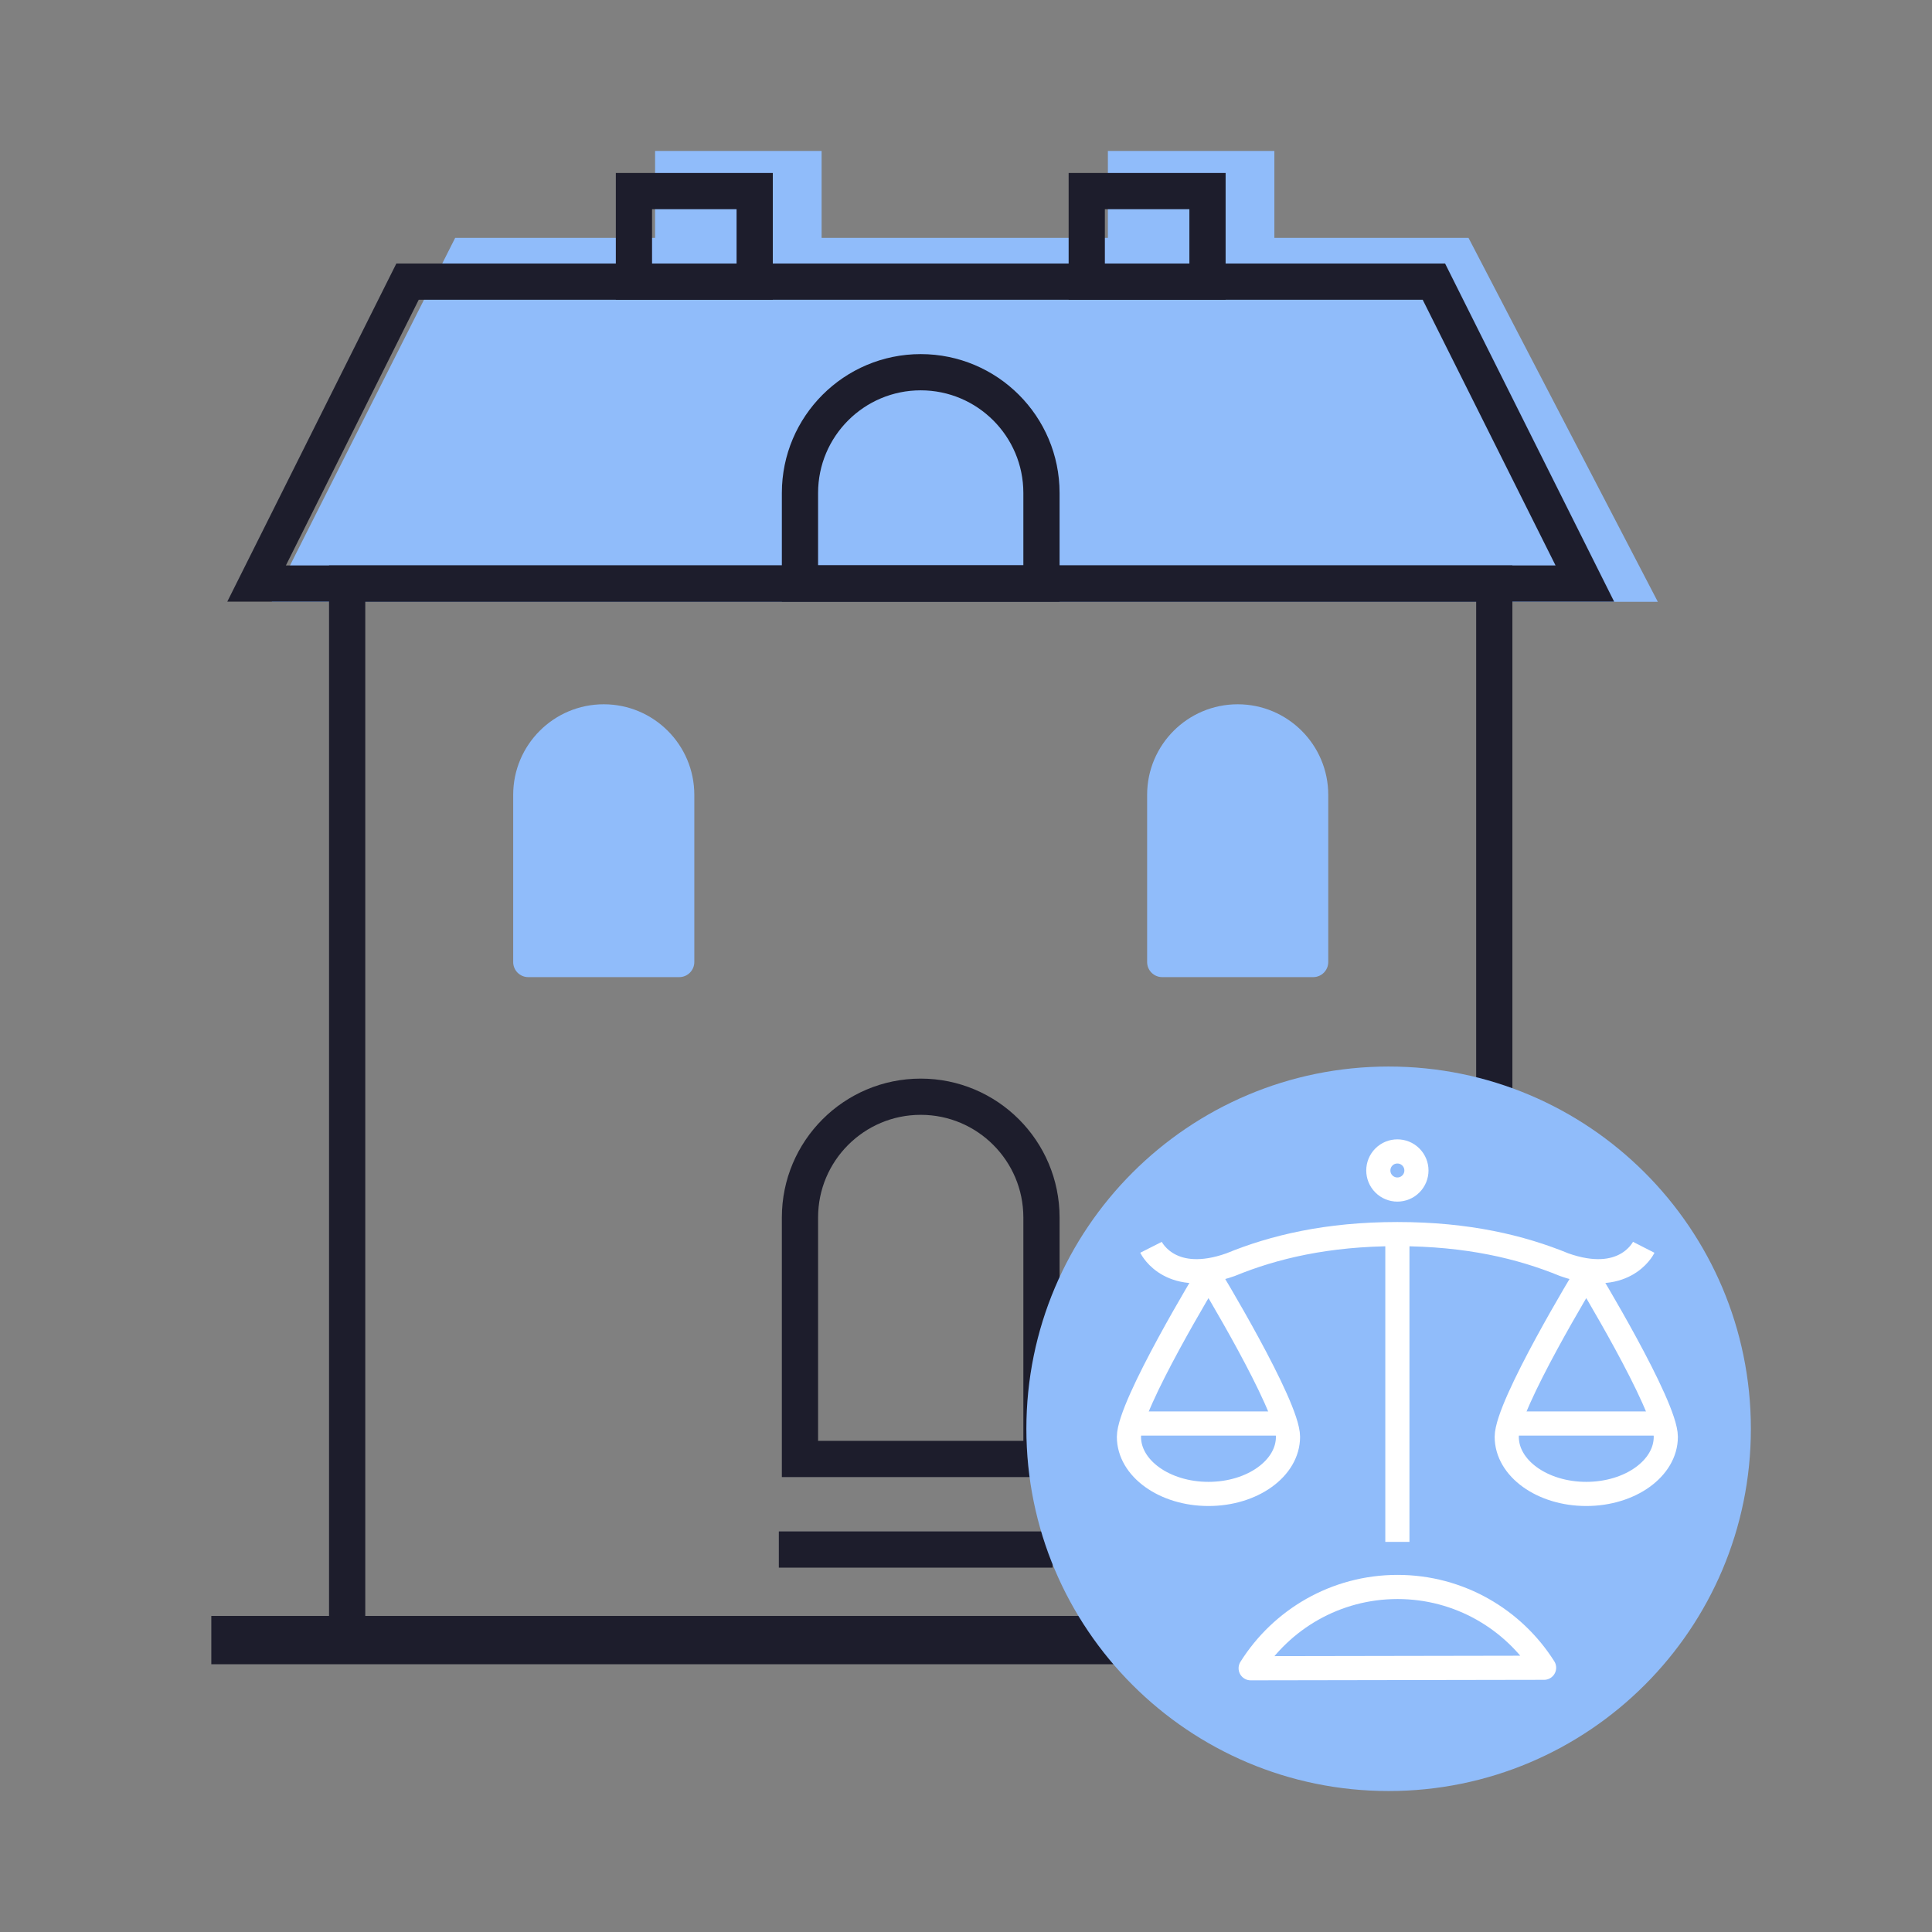
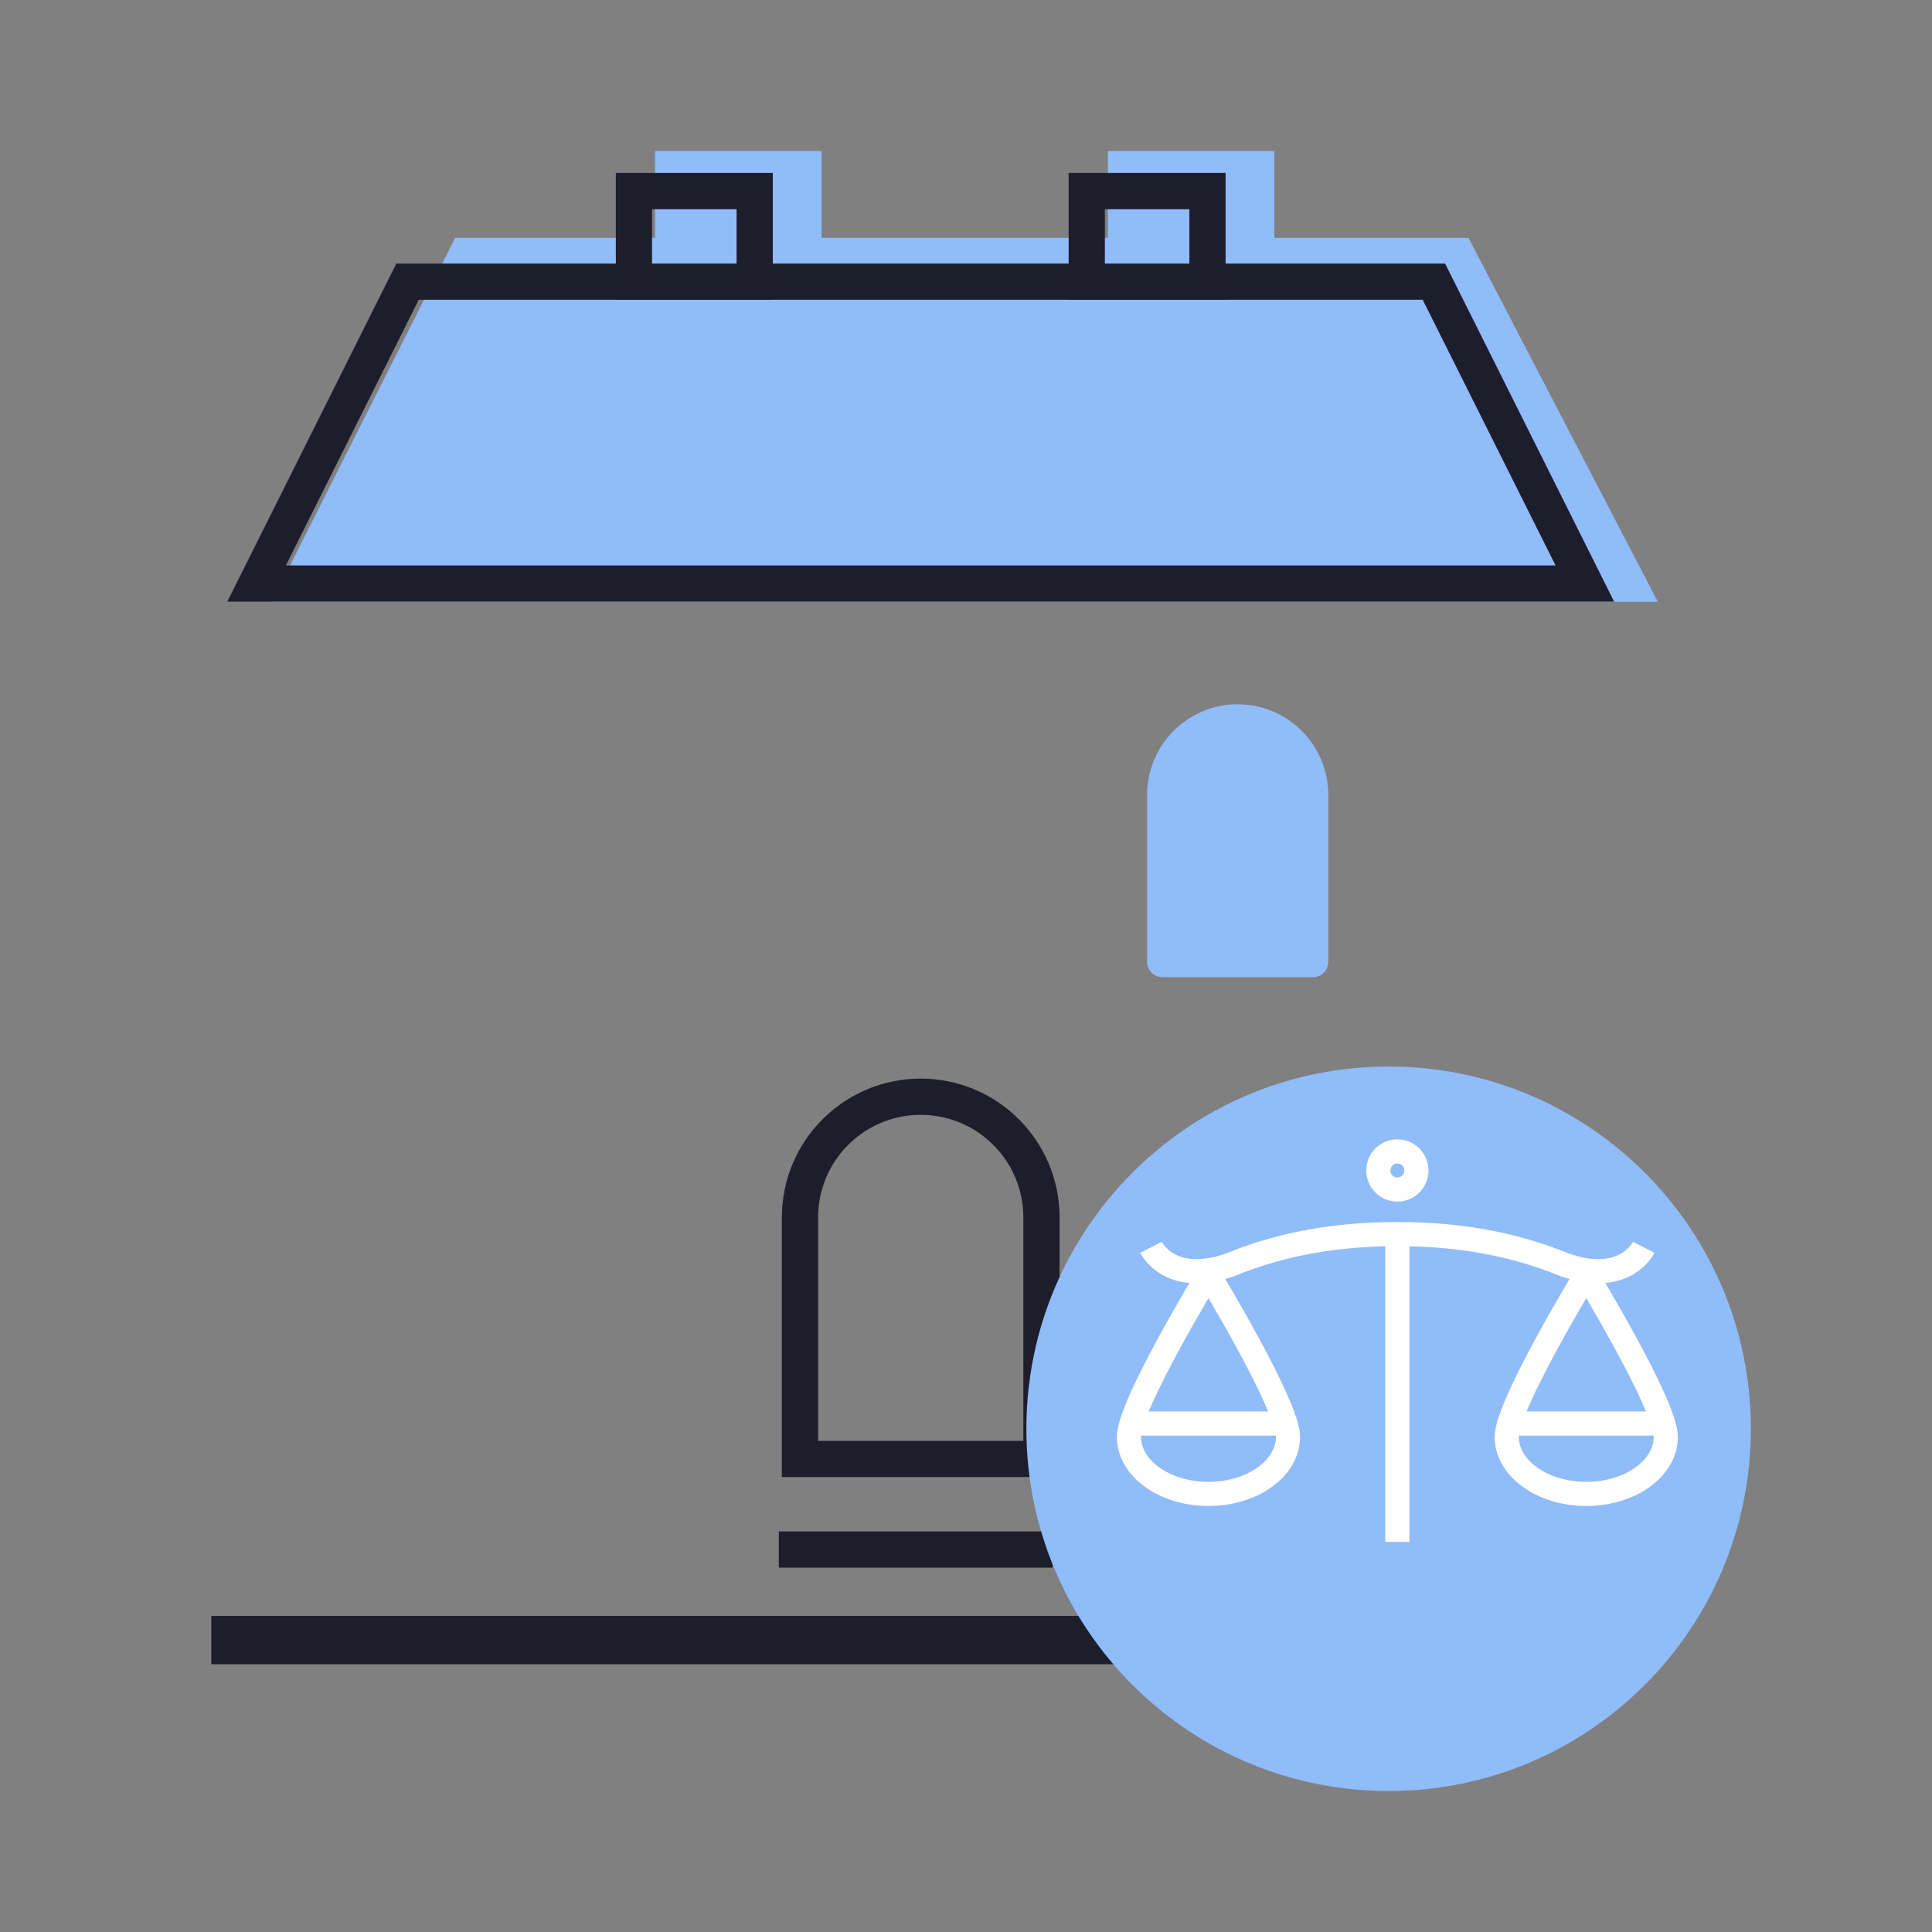
<svg xmlns="http://www.w3.org/2000/svg" width="432" height="432" viewBox="0 0 432 432" fill="none">
  <rect x="0" y="0" width="432" height="432" fill="#808080" stroke="none" />
  <path d="M328.365 53.193H284.953V33.75H247.724V53.193H183.714V33.75H146.479V53.193H101.776L60.75 134.563H370.693L328.365 53.193Z" fill="#90BCFA" />
-   <path d="M334.125 130.479H77.625V366.729H334.125V130.479Z" stroke="#1D1D2C" stroke-width="8.1" stroke-miterlimit="10" />
  <mask id="mask0_4293_30927" style="mask-type:luminance" maskUnits="userSpaceOnUse" x="0" y="0" width="432" height="246">
    <path d="M0 0H432V245.333H0V0Z" fill="white" />
  </mask>
  <g mask="url(#mask0_4293_30927)">
    <path d="M91.125 62.979H320.625L354.375 130.479H57.375L91.125 62.979Z" stroke="#1D1D2C" stroke-width="8.1" stroke-miterlimit="10" />
  </g>
  <path d="M168.75 42.729H141.75V62.979H168.75V42.729Z" stroke="#1D1D2C" stroke-width="8.1" stroke-miterlimit="10" />
  <path d="M270 42.729H243V62.979H270V42.729Z" stroke="#1D1D2C" stroke-width="8.1" stroke-miterlimit="10" />
  <mask id="mask1_4293_30927" style="mask-type:luminance" maskUnits="userSpaceOnUse" x="64" y="0" width="284" height="246">
-     <path d="M64 0H348V245.333H64V0Z" fill="white" />
-   </mask>
+     </mask>
  <g mask="url(#mask1_4293_30927)">
    <path d="M205.875 83.229C220.776 83.229 232.875 95.328 232.875 110.229V130.479H178.875V110.229C178.875 95.328 190.974 83.229 205.875 83.229Z" stroke="#1D1D2C" stroke-width="8.1" stroke-miterlimit="10" />
  </g>
-   <path d="M135 157.479C146.177 157.479 155.25 166.552 155.25 177.729V215.114C155.25 216.979 153.74 218.489 151.875 218.489H118.125C116.26 218.489 114.75 216.979 114.75 215.114V177.729C114.75 166.552 123.823 157.479 135 157.479Z" fill="#90BCFA" />
  <path d="M276.75 157.479C287.927 157.479 297 166.552 297 177.729V215.114C297 216.979 295.49 218.489 293.625 218.489H259.875C258.01 218.489 256.5 216.979 256.5 215.114V177.729C256.5 166.552 265.573 157.479 276.75 157.479Z" fill="#90BCFA" />
  <mask id="mask2_4293_30927" style="mask-type:luminance" maskUnits="userSpaceOnUse" x="64" y="130" width="284" height="302">
    <path d="M64.667 131.333H347.333V431.333H64.667V131.333Z" fill="white" stroke="white" stroke-width="1.333" />
  </mask>
  <g mask="url(#mask2_4293_30927)">
    <path d="M205.875 245.229C220.776 245.229 232.875 257.328 232.875 272.229V326.229H178.875V272.229C178.875 257.328 190.974 245.229 205.875 245.229Z" stroke="#1D1D2C" stroke-width="8.1" stroke-miterlimit="10" />
  </g>
  <path d="M174.151 346.479H235.365" stroke="#1D1D2C" stroke-width="8.1" stroke-miterlimit="10" />
  <path d="M47.25 366.729H358.63" stroke="#1D1D2C" stroke-width="10.8" stroke-miterlimit="10" />
  <path d="M310.5 400.479C355.234 400.479 391.5 364.213 391.5 319.479C391.5 274.745 355.234 238.479 310.5 238.479C265.766 238.479 229.5 274.745 229.5 319.479C229.5 364.213 265.766 400.479 310.5 400.479Z" fill="#90BCFA" />
  <path d="M312.458 344.771V275.958" stroke="white" stroke-width="5.4" stroke-linejoin="round" />
  <path d="M372.479 321.271C372.479 328.328 364.515 334.047 354.692 334.047C344.875 334.047 336.911 328.328 336.911 321.271C336.911 314.219 354.692 284.984 354.692 284.984C354.692 284.984 372.479 314.219 372.479 321.271Z" stroke="white" stroke-width="5.4" stroke-linejoin="round" />
  <path d="M338.594 318.307H370.781" stroke="white" stroke-width="5.4" stroke-linejoin="round" />
  <path d="M288 321.271C288 328.328 280.042 334.047 270.219 334.047C260.396 334.047 252.433 328.328 252.433 321.271C252.433 314.219 270.219 284.984 270.219 284.984C270.219 284.984 288 314.219 288 321.271Z" stroke="white" stroke-width="5.4" stroke-linejoin="round" />
  <path d="M254.136 318.307H286.302" stroke="white" stroke-width="5.4" stroke-linejoin="round" />
-   <path d="M312.495 354.849C298.651 354.849 286.506 362.11 279.651 373.026L345.261 372.912C338.396 362.057 326.282 354.849 312.495 354.849Z" stroke="white" stroke-width="5.4" stroke-linejoin="round" />
  <path d="M257.37 278.901C257.641 279.437 261.927 287.495 275.177 282.776C284.792 278.828 296.761 275.948 312.391 275.948H312.521C328.146 275.948 340.115 278.828 349.729 282.776C362.99 287.495 367.276 279.422 367.542 278.901" stroke="white" stroke-width="5.4" stroke-linejoin="round" />
  <path d="M315.468 258.708C317.135 260.375 317.135 263.073 315.468 264.735C313.807 266.401 311.109 266.401 309.442 264.735C307.781 263.073 307.781 260.375 309.442 258.708C311.109 257.047 313.807 257.047 315.468 258.708Z" stroke="white" stroke-width="5.4" stroke-linejoin="round" />
</svg>